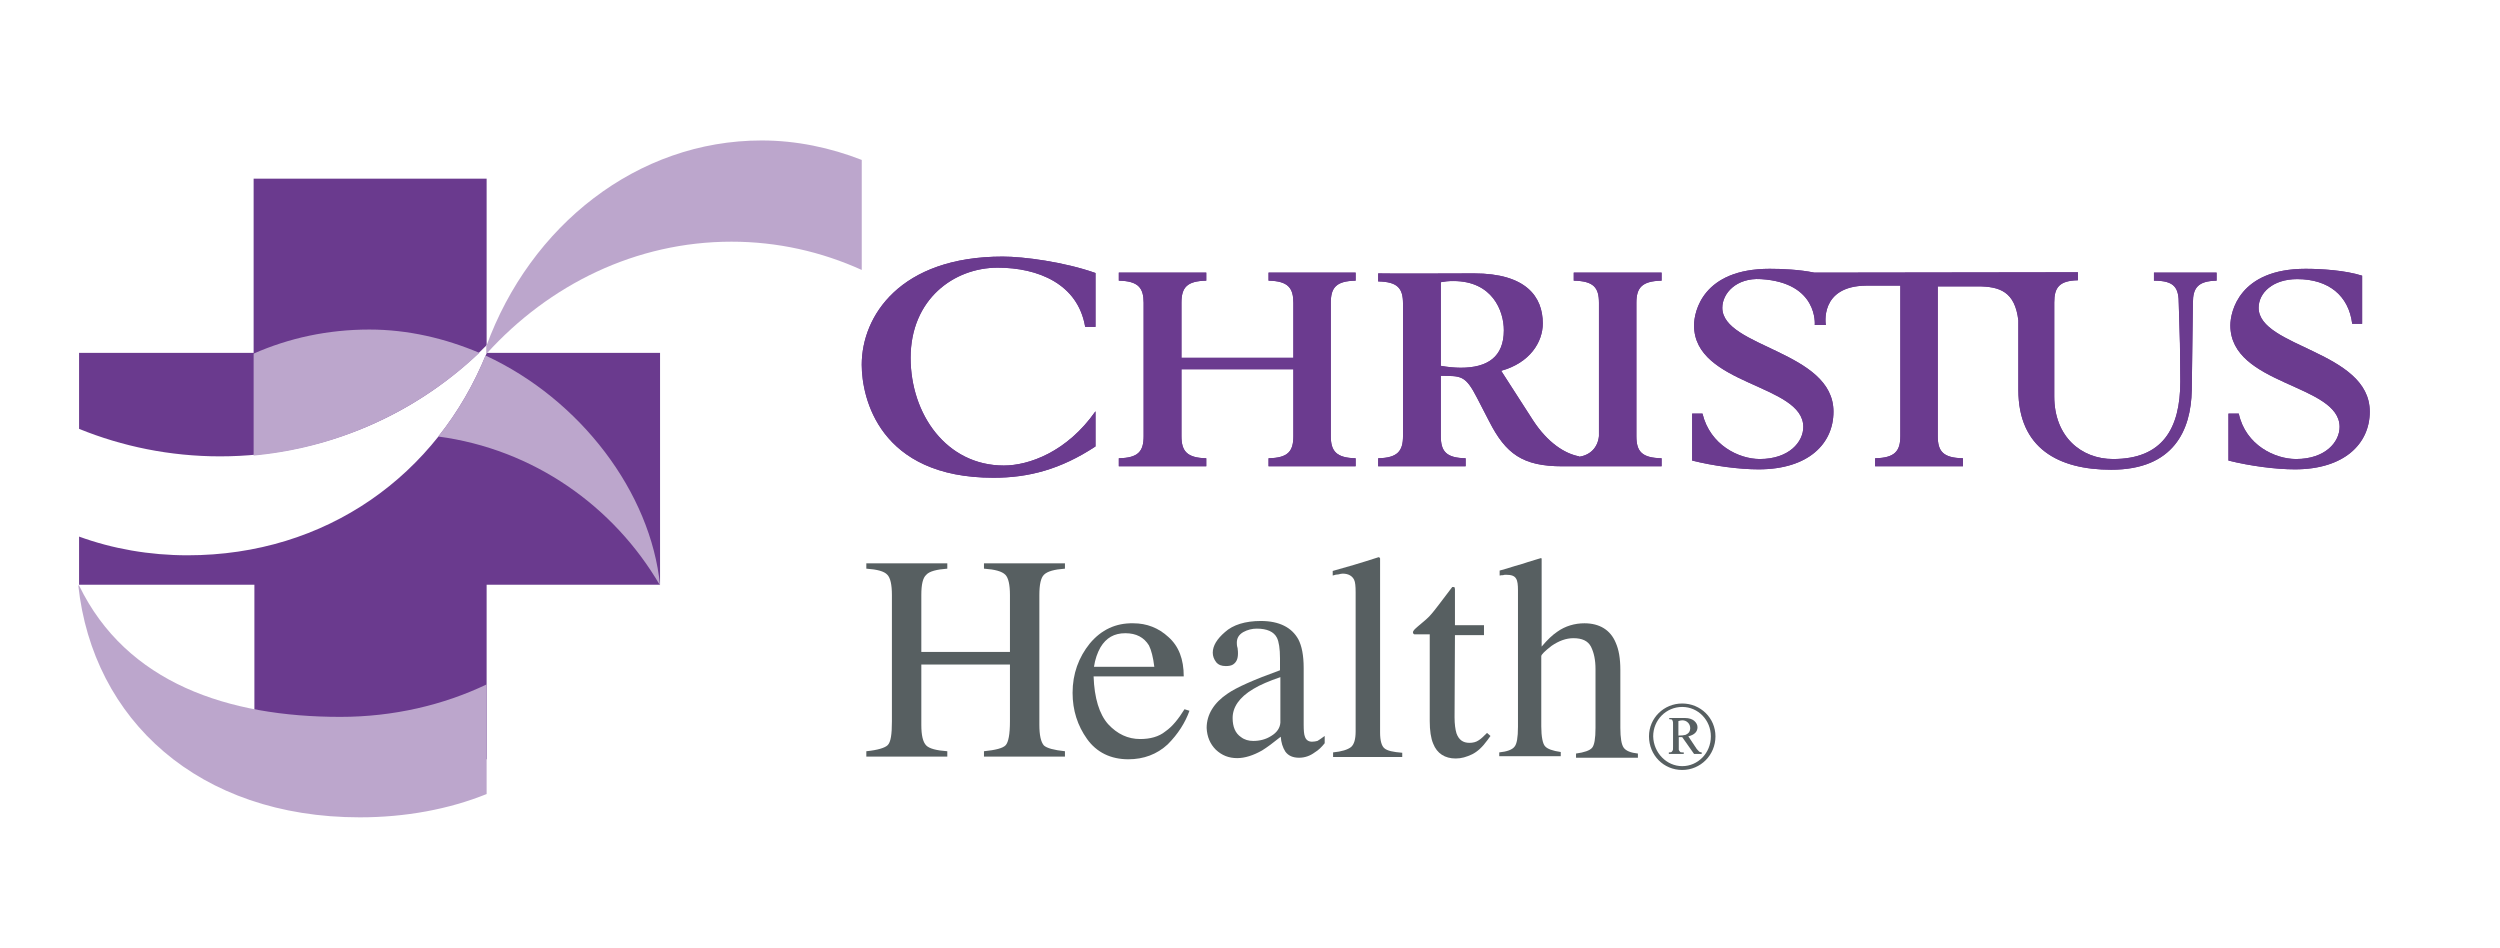
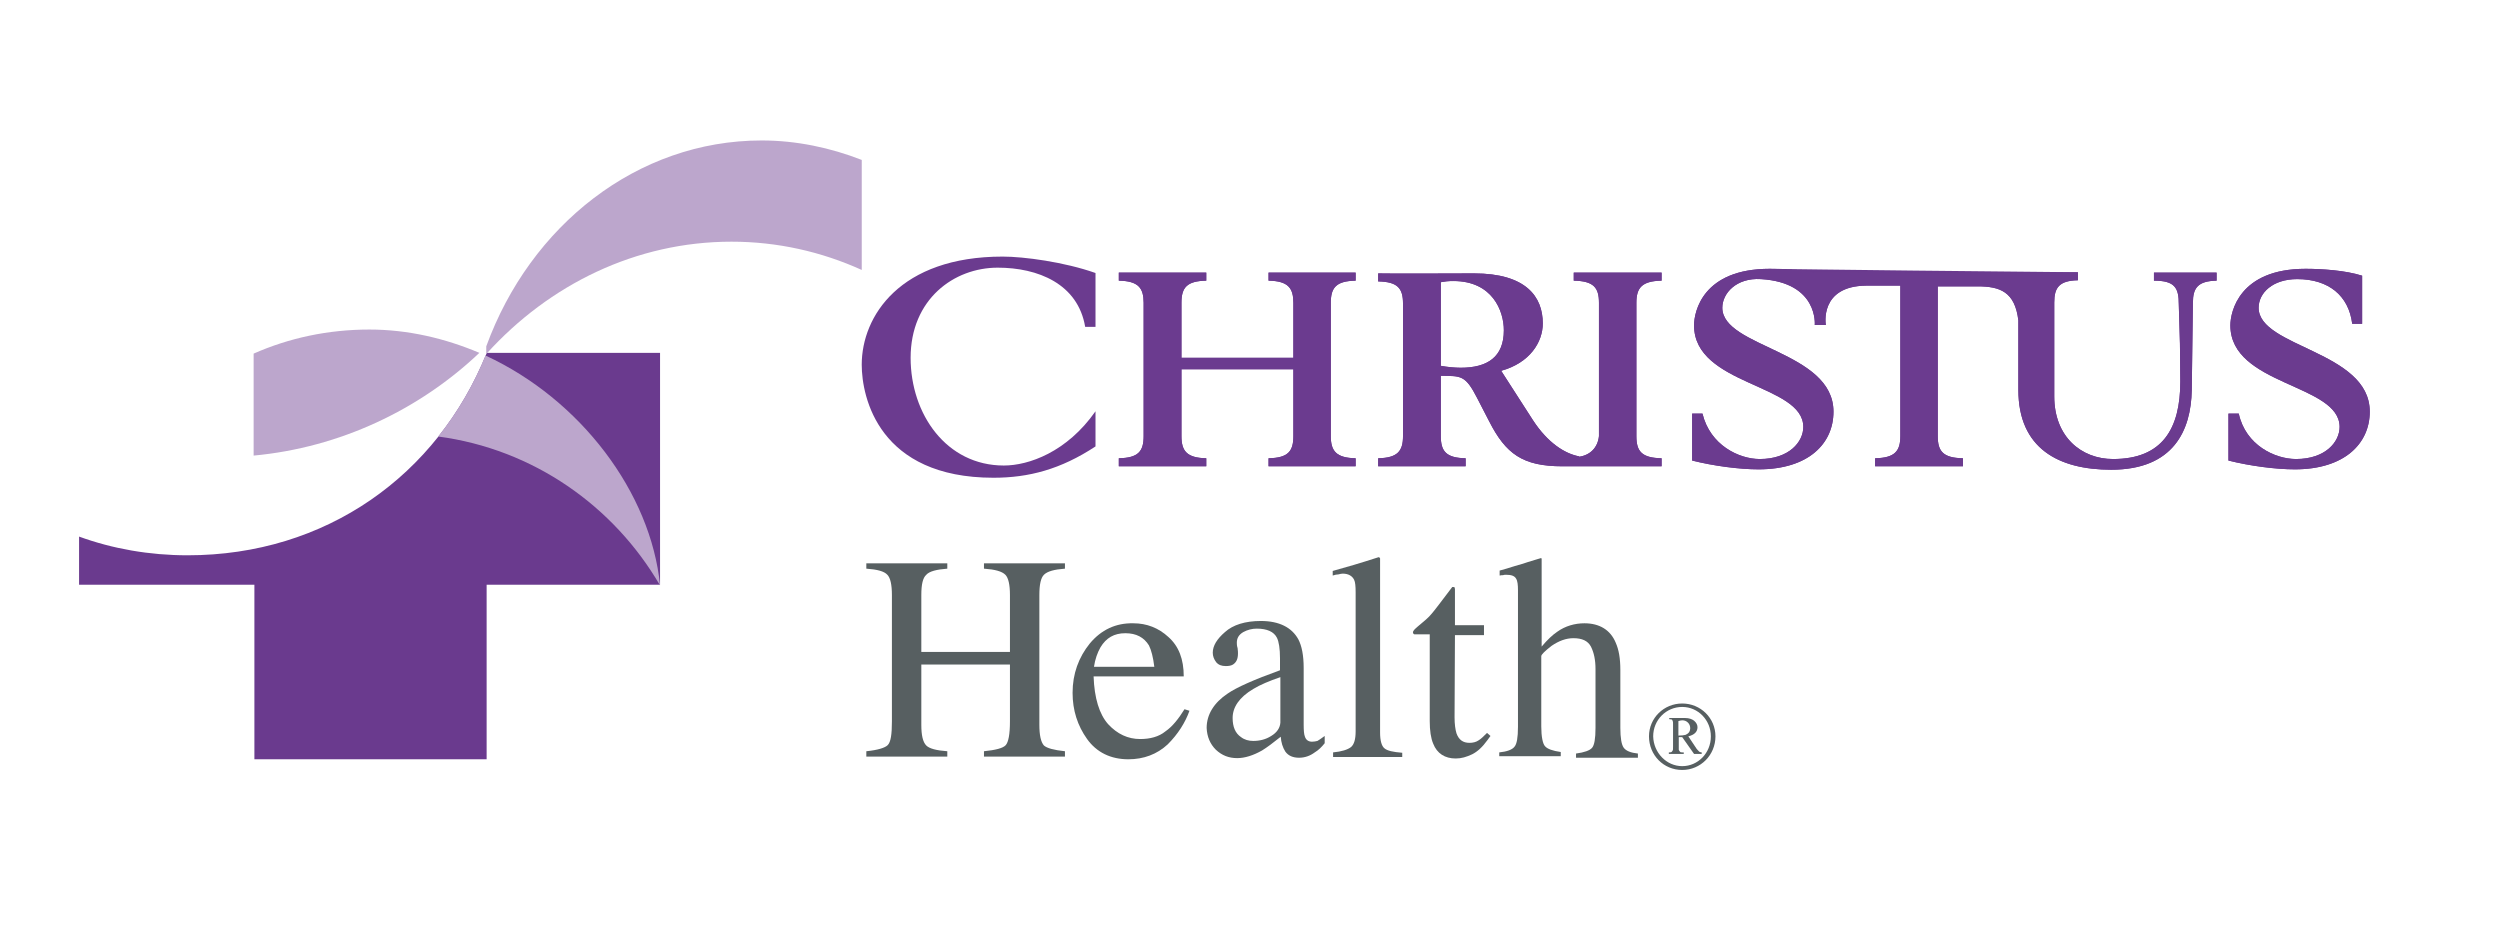
<svg xmlns="http://www.w3.org/2000/svg" width="153" height="58" viewBox="0 0 153 58" fill="none">
  <g id="christus-health-logo-vector 2 1">
    <g id="Group">
      <path id="Vector" d="M102.952 46.888C103.91 46.888 104.705 46.093 104.705 45.065C104.705 44.083 103.934 43.265 102.952 43.265C101.97 43.265 101.175 44.059 101.175 45.065C101.198 46.07 101.993 46.888 102.952 46.888ZM102.952 43.054C104.074 43.054 104.986 43.943 104.986 45.065C104.986 46.21 104.074 47.122 102.952 47.122C101.806 47.122 100.918 46.21 100.918 45.065C100.918 43.943 101.83 43.054 102.952 43.054Z" fill="#575F61" />
      <path id="Vector_2" d="M102.718 45.018C102.928 45.018 103.068 44.995 103.162 44.971C103.255 44.925 103.326 44.878 103.372 44.808C103.419 44.738 103.442 44.644 103.442 44.574C103.442 44.434 103.396 44.317 103.302 44.223C103.209 44.13 103.092 44.083 102.951 44.083C102.881 44.083 102.811 44.106 102.718 44.13V45.018ZM102.133 43.943H103.139C103.372 43.943 103.559 44.013 103.676 44.106C103.816 44.223 103.887 44.364 103.887 44.504C103.887 44.644 103.84 44.761 103.746 44.855C103.653 44.948 103.513 45.018 103.326 45.065L103.84 45.836C103.91 45.907 103.957 45.977 104.027 46.023C104.05 46.023 104.097 46.047 104.144 46.047V46.14H103.676L102.951 45.112H102.741V45.883C102.764 45.953 102.788 45.977 102.835 46.023C102.858 46.047 102.928 46.047 103.045 46.047V46.14H102.133V46.047C102.203 46.047 102.25 46.047 102.297 46.023C102.32 46 102.344 45.977 102.367 45.93C102.39 45.907 102.39 45.836 102.39 45.696V44.364C102.39 44.223 102.39 44.153 102.367 44.13C102.367 44.106 102.344 44.06 102.32 44.036C102.274 44.036 102.227 44.013 102.157 44.013V43.943H102.133Z" fill="#575F61" />
-       <path id="Vector_3" d="M67.045 20.005H66.413C65.969 17.363 63.515 16.381 61.06 16.381C58.372 16.381 55.73 18.321 55.73 21.898C55.73 25.358 57.928 28.49 61.434 28.49C62.954 28.49 65.291 27.672 67.045 25.171V27.321C64.917 28.724 62.954 29.238 60.803 29.238C53.79 29.238 52.738 24.329 52.738 22.319C52.738 19.35 55.076 15.703 61.364 15.703C62.65 15.703 65.128 16.03 67.045 16.708V20.005Z" fill="#6A3A8E" />
      <path id="Vector_4" d="M68.471 28.046C69.663 28.023 69.99 27.625 69.99 26.69V18.532C69.99 17.62 69.663 17.199 68.471 17.176V16.685H73.824V17.176C72.632 17.199 72.305 17.597 72.305 18.532V21.898H79.154V18.532C79.154 17.62 78.827 17.199 77.635 17.176V16.685H82.965V17.176C81.772 17.199 81.445 17.597 81.445 18.532V26.69C81.445 27.602 81.772 28.023 82.965 28.046V28.537H77.635V28.046C78.827 28.023 79.154 27.625 79.154 26.69V22.599H72.305V26.69C72.305 27.602 72.632 28.023 73.824 28.046V28.537H68.471V28.046Z" fill="#6A3A8E" />
      <path id="Vector_5" d="M89.393 22.506C89.043 22.506 88.552 22.459 88.178 22.389V17.27C88.435 17.223 88.622 17.199 88.949 17.199C91.334 17.199 92.035 19.023 92.035 20.215C92.035 21.851 91.03 22.506 89.393 22.506ZM101.69 17.176V16.685H96.313V17.176C97.528 17.199 97.856 17.597 97.856 18.532V26.69C97.786 27.392 97.318 27.859 96.64 27.953V27.929C95.775 27.766 94.723 27.111 93.812 25.709L91.871 22.693C93.648 22.202 94.419 20.916 94.419 19.794C94.419 18.158 93.391 16.732 90.212 16.732C89.019 16.732 85.209 16.755 84.344 16.732V17.223C85.536 17.246 85.864 17.643 85.864 18.579V26.69C85.864 27.602 85.536 28.023 84.344 28.046V28.537H89.697V28.046C88.505 28.023 88.178 27.625 88.178 26.69V22.997C89.417 23.02 89.674 22.927 90.422 24.399L91.147 25.802C92.152 27.766 93.18 28.537 95.612 28.537H101.69V28.046C100.474 28.023 100.147 27.625 100.147 26.69V18.532C100.147 17.62 100.474 17.199 101.69 17.176Z" fill="#6A3A8E" />
-       <path id="Vector_6" d="M131.822 16.685V17.176C133.108 17.176 133.341 17.62 133.341 18.625L133.412 21.033C133.412 21.758 133.435 22.436 133.435 23.347C133.435 26.246 132.336 28.093 129.321 28.093C127.38 28.093 125.721 26.737 125.721 24.259V18.508C125.721 17.597 126.024 17.176 127.17 17.152V16.662L111.04 16.685C110.128 16.498 109.076 16.451 108.305 16.451C104.214 16.451 103.676 19.069 103.676 19.911C103.676 23.605 110.362 23.488 110.362 26.129C110.362 27.041 109.497 28.093 107.697 28.093C106.435 28.093 104.658 27.251 104.191 25.311H103.559V28.186C104.868 28.514 106.435 28.724 107.627 28.724C110.666 28.724 112.209 27.158 112.209 25.194C112.209 21.477 105.406 21.267 105.406 18.836C105.406 17.947 106.271 16.989 107.767 17.082C111.297 17.293 111.063 19.888 111.063 19.888H111.741C111.741 19.888 111.32 17.503 114.219 17.48H116.3V26.69C116.3 27.602 115.972 28.023 114.757 28.046V28.537H120.133V28.046C118.918 28.023 118.591 27.625 118.591 26.69V17.526H121.022C122.401 17.526 123.313 17.854 123.523 19.607V23.862C123.523 27.438 125.978 28.747 129.204 28.747C133.037 28.747 134.089 26.316 134.136 23.885L134.206 18.532C134.206 17.62 134.51 17.199 135.656 17.176V16.685H131.822Z" fill="#6A3A8E" />
+       <path id="Vector_6" d="M131.822 16.685V17.176C133.108 17.176 133.341 17.62 133.341 18.625L133.412 21.033C133.412 21.758 133.435 22.436 133.435 23.347C133.435 26.246 132.336 28.093 129.321 28.093C127.38 28.093 125.721 26.737 125.721 24.259V18.508C125.721 17.597 126.024 17.176 127.17 17.152V16.662C110.128 16.498 109.076 16.451 108.305 16.451C104.214 16.451 103.676 19.069 103.676 19.911C103.676 23.605 110.362 23.488 110.362 26.129C110.362 27.041 109.497 28.093 107.697 28.093C106.435 28.093 104.658 27.251 104.191 25.311H103.559V28.186C104.868 28.514 106.435 28.724 107.627 28.724C110.666 28.724 112.209 27.158 112.209 25.194C112.209 21.477 105.406 21.267 105.406 18.836C105.406 17.947 106.271 16.989 107.767 17.082C111.297 17.293 111.063 19.888 111.063 19.888H111.741C111.741 19.888 111.32 17.503 114.219 17.48H116.3V26.69C116.3 27.602 115.972 28.023 114.757 28.046V28.537H120.133V28.046C118.918 28.023 118.591 27.625 118.591 26.69V17.526H121.022C122.401 17.526 123.313 17.854 123.523 19.607V23.862C123.523 27.438 125.978 28.747 129.204 28.747C133.037 28.747 134.089 26.316 134.136 23.885L134.206 18.532C134.206 17.62 134.51 17.199 135.656 17.176V16.685H131.822Z" fill="#6A3A8E" />
      <path id="Vector_7" d="M136.381 25.311H137.012C137.433 27.251 139.233 28.093 140.519 28.093C142.319 28.093 143.184 27.041 143.184 26.129C143.184 23.488 136.498 23.605 136.498 19.911C136.498 19.093 137.035 16.451 141.103 16.451C142.085 16.451 143.534 16.545 144.563 16.872V19.817H143.955C143.745 18.111 142.529 17.082 140.589 17.082C139.093 17.082 138.228 17.924 138.228 18.836C138.228 21.267 145.03 21.477 145.03 25.194C145.03 27.158 143.464 28.724 140.448 28.724C139.256 28.724 137.69 28.514 136.381 28.186V25.311Z" fill="#6A3A8E" />
      <path id="Vector_8" fill-rule="evenodd" clip-rule="evenodd" d="M67.045 20.005H66.413C65.969 17.363 63.515 16.381 61.06 16.381C58.372 16.381 55.73 18.321 55.73 21.898C55.73 25.358 57.928 28.49 61.434 28.49C62.954 28.49 65.291 27.672 67.045 25.171V27.321C64.917 28.724 62.954 29.238 60.803 29.238C53.79 29.238 52.738 24.329 52.738 22.319C52.738 19.35 55.076 15.703 61.364 15.703C62.65 15.703 65.128 16.03 67.045 16.708V20.005Z" fill="#6B3B8F" />
      <path id="Vector_9" fill-rule="evenodd" clip-rule="evenodd" d="M68.471 28.046C69.663 28.023 69.99 27.625 69.99 26.69V18.532C69.99 17.62 69.663 17.199 68.471 17.176V16.685H73.824V17.176C72.632 17.199 72.305 17.597 72.305 18.532V21.898H79.154V18.532C79.154 17.62 78.827 17.199 77.635 17.176V16.685H82.965V17.176C81.772 17.199 81.445 17.597 81.445 18.532V26.69C81.445 27.602 81.772 28.023 82.965 28.046V28.537H77.635V28.046C78.827 28.023 79.154 27.625 79.154 26.69V22.599H72.305V26.69C72.305 27.602 72.632 28.023 73.824 28.046V28.537H68.471V28.046Z" fill="#6B3B8F" />
      <path id="Vector_10" fill-rule="evenodd" clip-rule="evenodd" d="M89.393 22.506C89.043 22.506 88.552 22.459 88.178 22.389V17.27C88.435 17.223 88.622 17.199 88.949 17.199C91.334 17.199 92.035 19.023 92.035 20.215C92.035 21.851 91.03 22.506 89.393 22.506ZM101.69 17.176V16.685H96.313V17.176C97.528 17.199 97.856 17.597 97.856 18.532V26.69C97.786 27.392 97.318 27.859 96.64 27.953V27.929C95.775 27.766 94.723 27.111 93.812 25.709L91.871 22.693C93.648 22.202 94.419 20.916 94.419 19.794C94.419 18.158 93.391 16.732 90.212 16.732C89.019 16.732 85.209 16.755 84.344 16.732V17.223C85.536 17.246 85.864 17.643 85.864 18.579V26.69C85.864 27.602 85.536 28.023 84.344 28.046V28.537H89.697V28.046C88.505 28.023 88.178 27.625 88.178 26.69V22.997C89.417 23.02 89.674 22.927 90.422 24.399L91.147 25.802C92.152 27.766 93.18 28.537 95.612 28.537H101.69V28.046C100.474 28.023 100.147 27.625 100.147 26.69V18.532C100.147 17.62 100.474 17.199 101.69 17.176Z" fill="#6B3B8F" />
      <path id="Vector_11" fill-rule="evenodd" clip-rule="evenodd" d="M131.822 16.685V17.176C133.108 17.176 133.341 17.62 133.341 18.625L133.412 21.033C133.412 21.758 133.435 22.436 133.435 23.347C133.435 26.246 132.336 28.093 129.321 28.093C127.38 28.093 125.721 26.737 125.721 24.259V18.508C125.721 17.597 126.024 17.176 127.17 17.152V16.662L111.04 16.685C110.128 16.498 109.076 16.451 108.305 16.451C104.214 16.451 103.676 19.069 103.676 19.911C103.676 23.605 110.362 23.488 110.362 26.129C110.362 27.041 109.497 28.093 107.697 28.093C106.435 28.093 104.658 27.251 104.191 25.311H103.559V28.186C104.868 28.514 106.435 28.724 107.627 28.724C110.666 28.724 112.209 27.158 112.209 25.194C112.209 21.477 105.406 21.267 105.406 18.836C105.406 17.947 106.271 16.989 107.767 17.082C111.297 17.293 111.063 19.888 111.063 19.888H111.741C111.741 19.888 111.32 17.503 114.219 17.48H116.3V26.69C116.3 27.602 115.972 28.023 114.757 28.046V28.537H120.133V28.046C118.918 28.023 118.591 27.625 118.591 26.69V17.526H121.022C122.401 17.526 123.313 17.854 123.523 19.607V23.862C123.523 27.438 125.978 28.747 129.204 28.747C133.037 28.747 134.089 26.316 134.136 23.885L134.206 18.532C134.206 17.62 134.51 17.199 135.656 17.176V16.685H131.822Z" fill="#6B3B8F" />
      <path id="Vector_12" fill-rule="evenodd" clip-rule="evenodd" d="M136.381 25.311H137.012C137.433 27.251 139.233 28.093 140.519 28.093C142.319 28.093 143.184 27.041 143.184 26.129C143.184 23.488 136.498 23.605 136.498 19.911C136.498 19.093 137.035 16.451 141.103 16.451C142.085 16.451 143.534 16.545 144.563 16.872V19.817H143.955C143.745 18.111 142.529 17.082 140.589 17.082C139.093 17.082 138.228 17.924 138.228 18.836C138.228 21.267 145.03 21.477 145.03 25.194C145.03 27.158 143.464 28.724 140.448 28.724C139.256 28.724 137.69 28.514 136.381 28.186V25.311Z" fill="#6B3B8F" />
      <path id="Vector_13" fill-rule="evenodd" clip-rule="evenodd" d="M53.019 46.303V45.976C53.72 45.906 54.164 45.766 54.328 45.602C54.515 45.415 54.585 44.947 54.585 44.153V36.415C54.585 35.784 54.492 35.363 54.305 35.176C54.118 34.965 53.697 34.849 53.019 34.802V34.475H57.975V34.802C57.32 34.849 56.876 34.965 56.689 35.176C56.479 35.363 56.385 35.76 56.385 36.415V39.898H61.809V36.415C61.809 35.784 61.715 35.363 61.528 35.176C61.318 34.965 60.897 34.849 60.219 34.802V34.475H65.175V34.802C64.52 34.849 64.1 34.965 63.889 35.176C63.702 35.363 63.609 35.76 63.609 36.415V44.363C63.609 44.994 63.702 45.415 63.889 45.625C64.076 45.789 64.497 45.906 65.175 45.976V46.303H60.219V45.976C60.92 45.906 61.388 45.789 61.552 45.602C61.715 45.415 61.809 44.947 61.809 44.153V40.669H56.385V44.363C56.385 44.994 56.479 45.415 56.689 45.625C56.876 45.812 57.297 45.929 57.975 45.976V46.303H53.019Z" fill="#575F61" />
      <path id="Vector_14" fill-rule="evenodd" clip-rule="evenodd" d="M66.694 39.384C66.016 40.226 65.642 41.231 65.642 42.4C65.642 43.475 65.946 44.41 66.53 45.229C67.115 46.047 67.98 46.468 69.055 46.468C69.99 46.468 70.808 46.164 71.463 45.556C72.094 44.925 72.538 44.223 72.795 43.499L72.491 43.405C72.141 43.966 71.767 44.457 71.322 44.761C70.925 45.088 70.387 45.229 69.779 45.229C69.031 45.229 68.377 44.925 67.816 44.317C67.278 43.709 66.974 42.727 66.928 41.395H72.445C72.445 40.343 72.141 39.548 71.509 38.987C70.902 38.426 70.177 38.145 69.359 38.145C68.283 38.122 67.395 38.543 66.694 39.384ZM70.317 39.501C70.457 39.782 70.574 40.226 70.644 40.81H66.951C67.021 40.343 67.161 39.946 67.348 39.618C67.699 39.034 68.19 38.753 68.868 38.753C69.546 38.753 70.013 39.01 70.317 39.501Z" fill="#575F61" />
      <path id="Vector_15" fill-rule="evenodd" clip-rule="evenodd" d="M74.409 45.882C74.782 46.233 75.203 46.397 75.718 46.397C76.185 46.397 76.699 46.233 77.237 45.929C77.541 45.742 77.915 45.462 78.382 45.088C78.406 45.438 78.499 45.742 78.663 45.999C78.85 46.256 79.131 46.373 79.505 46.373C79.855 46.373 80.183 46.256 80.463 46.046C80.697 45.906 80.884 45.719 81.071 45.485V45.041C80.861 45.205 80.697 45.298 80.627 45.345C80.533 45.368 80.416 45.392 80.299 45.392C80.089 45.392 79.925 45.298 79.855 45.064C79.808 44.947 79.785 44.714 79.785 44.363V40.88C79.785 40.108 79.668 39.524 79.458 39.127C79.06 38.402 78.289 38.004 77.167 38.004C76.209 38.004 75.46 38.238 74.969 38.682C74.479 39.103 74.221 39.524 74.221 39.945C74.221 40.155 74.292 40.342 74.432 40.529C74.572 40.693 74.759 40.763 75.016 40.763C75.203 40.763 75.344 40.739 75.46 40.669C75.671 40.529 75.764 40.319 75.764 39.991C75.764 39.945 75.764 39.828 75.741 39.664C75.694 39.524 75.694 39.407 75.694 39.337C75.694 39.056 75.811 38.846 76.092 38.682C76.349 38.542 76.629 38.472 76.91 38.472C77.541 38.472 77.962 38.659 78.149 39.033C78.266 39.267 78.336 39.688 78.336 40.295V41.02C76.723 41.604 75.671 42.072 75.133 42.446C74.292 43.007 73.847 43.732 73.847 44.55C73.871 45.088 74.058 45.532 74.409 45.882ZM77.798 45.041C77.471 45.251 77.097 45.345 76.699 45.345C76.419 45.345 76.162 45.275 75.951 45.111C75.601 44.877 75.437 44.48 75.437 43.942C75.437 43.288 75.834 42.68 76.699 42.166C77.12 41.908 77.681 41.675 78.359 41.441V44.223C78.336 44.55 78.149 44.83 77.798 45.041Z" fill="#575F61" />
      <path id="Vector_16" fill-rule="evenodd" clip-rule="evenodd" d="M81.585 46.303V46.046C82.1 45.999 82.474 45.883 82.684 45.719C82.871 45.555 82.965 45.251 82.965 44.76V36.251C82.965 35.877 82.941 35.62 82.871 35.48C82.754 35.246 82.52 35.106 82.17 35.106C82.1 35.106 82.006 35.129 81.913 35.153C81.819 35.153 81.702 35.176 81.562 35.223V34.942C82.333 34.732 83.292 34.451 84.367 34.101C84.414 34.101 84.437 34.124 84.461 34.171V34.381V44.831C84.461 45.321 84.554 45.649 84.718 45.789C84.905 45.953 85.255 46.023 85.817 46.069V46.327H81.585V46.303Z" fill="#575F61" />
      <path id="Vector_17" fill-rule="evenodd" clip-rule="evenodd" d="M89.066 38.262H90.82V38.87H89.043L89.019 43.896C89.019 44.317 89.066 44.644 89.136 44.878C89.277 45.275 89.534 45.462 89.931 45.462C90.142 45.462 90.329 45.415 90.469 45.322C90.632 45.228 90.796 45.065 91.007 44.854L91.217 45.041L91.03 45.298C90.726 45.719 90.422 46 90.095 46.163C89.744 46.327 89.44 46.42 89.09 46.42C88.435 46.42 87.944 46.117 87.71 45.509C87.57 45.181 87.5 44.714 87.5 44.13V38.823H86.565C86.542 38.823 86.518 38.8 86.495 38.776C86.495 38.753 86.471 38.73 86.471 38.706C86.471 38.659 86.495 38.613 86.518 38.589C86.542 38.542 86.612 38.472 86.752 38.355C87.149 38.028 87.453 37.771 87.617 37.561C87.804 37.35 88.201 36.813 88.879 35.924C88.949 35.924 88.996 35.924 89.019 35.948C89.019 35.948 89.043 35.994 89.043 36.065V38.262H89.066Z" fill="#575F61" />
      <path id="Vector_18" fill-rule="evenodd" clip-rule="evenodd" d="M91.754 46.304V46.047C92.222 46 92.549 45.883 92.689 45.696C92.83 45.532 92.9 45.135 92.9 44.48V36.112C92.9 35.808 92.876 35.551 92.783 35.41C92.689 35.247 92.502 35.176 92.175 35.176C92.105 35.176 92.058 35.176 91.988 35.2C91.941 35.2 91.871 35.2 91.778 35.223V34.919C92.035 34.849 92.362 34.756 92.713 34.639C93.087 34.545 93.344 34.452 93.484 34.405L94.326 34.148L94.349 34.218V39.571C94.7 39.151 95.027 38.847 95.308 38.66C95.799 38.309 96.383 38.145 96.967 38.145C97.879 38.145 98.557 38.543 98.884 39.338C99.071 39.758 99.165 40.296 99.165 40.997V44.551C99.165 45.158 99.235 45.579 99.375 45.766C99.516 45.953 99.796 46.07 100.24 46.117V46.374H96.453V46.117C96.967 46.047 97.295 45.93 97.435 45.766C97.575 45.603 97.645 45.205 97.645 44.551V40.951C97.645 40.39 97.552 39.945 97.365 39.571C97.178 39.221 96.827 39.057 96.29 39.057C95.845 39.057 95.401 39.221 94.957 39.525C94.536 39.852 94.326 40.062 94.326 40.156V44.457C94.326 45.088 94.419 45.532 94.56 45.673C94.7 45.836 95.027 45.953 95.518 46.023V46.281H91.754V46.304Z" fill="#575F61" />
-       <path id="Vector_19" d="M13.465 27.929C19.847 27.929 25.621 25.334 29.782 21.126V10.934H15.522V21.594H4.839V26.246C7.481 27.321 10.403 27.929 13.465 27.929Z" fill="#6A3A8E" />
      <path id="Vector_20" d="M29.782 21.618C26.767 29.098 19.941 33.984 11.478 33.984C9.14 33.984 6.896 33.587 4.839 32.839V35.784H15.569V46.467H29.782V35.784H40.395V21.594H29.782V21.618Z" fill="#6A3A8E" />
      <path id="Vector_21" d="M29.338 21.594C27.234 20.706 24.966 20.168 22.605 20.168C20.081 20.168 17.696 20.682 15.522 21.641V27.882C20.805 27.391 25.668 25.077 29.338 21.594Z" fill="#BCA6CC" />
      <path id="Vector_22" d="M29.712 21.758C28.964 23.581 27.983 25.264 26.814 26.714C32.635 27.485 37.567 30.968 40.396 35.831C39.835 30.15 35.533 24.446 29.712 21.758Z" fill="#BCA6CC" />
-       <path id="Vector_23" d="M4.839 35.831C7.738 41.816 13.98 43.873 20.829 43.873C24.078 43.873 27.141 43.148 29.782 41.886V48.595C27.468 49.53 24.803 50.021 22.021 50.021C12.156 50.021 5.681 44.06 4.792 35.831H4.839Z" fill="#BCA6CC" />
      <path id="Vector_24" d="M29.783 21.64C33.616 17.409 38.923 14.791 44.767 14.791C47.572 14.791 50.261 15.399 52.739 16.521V9.788C50.822 9.04 48.741 8.596 46.614 8.596C38.993 8.596 32.448 13.809 29.759 21.196V21.64H29.783Z" fill="#BCA6CC" />
    </g>
  </g>
</svg>